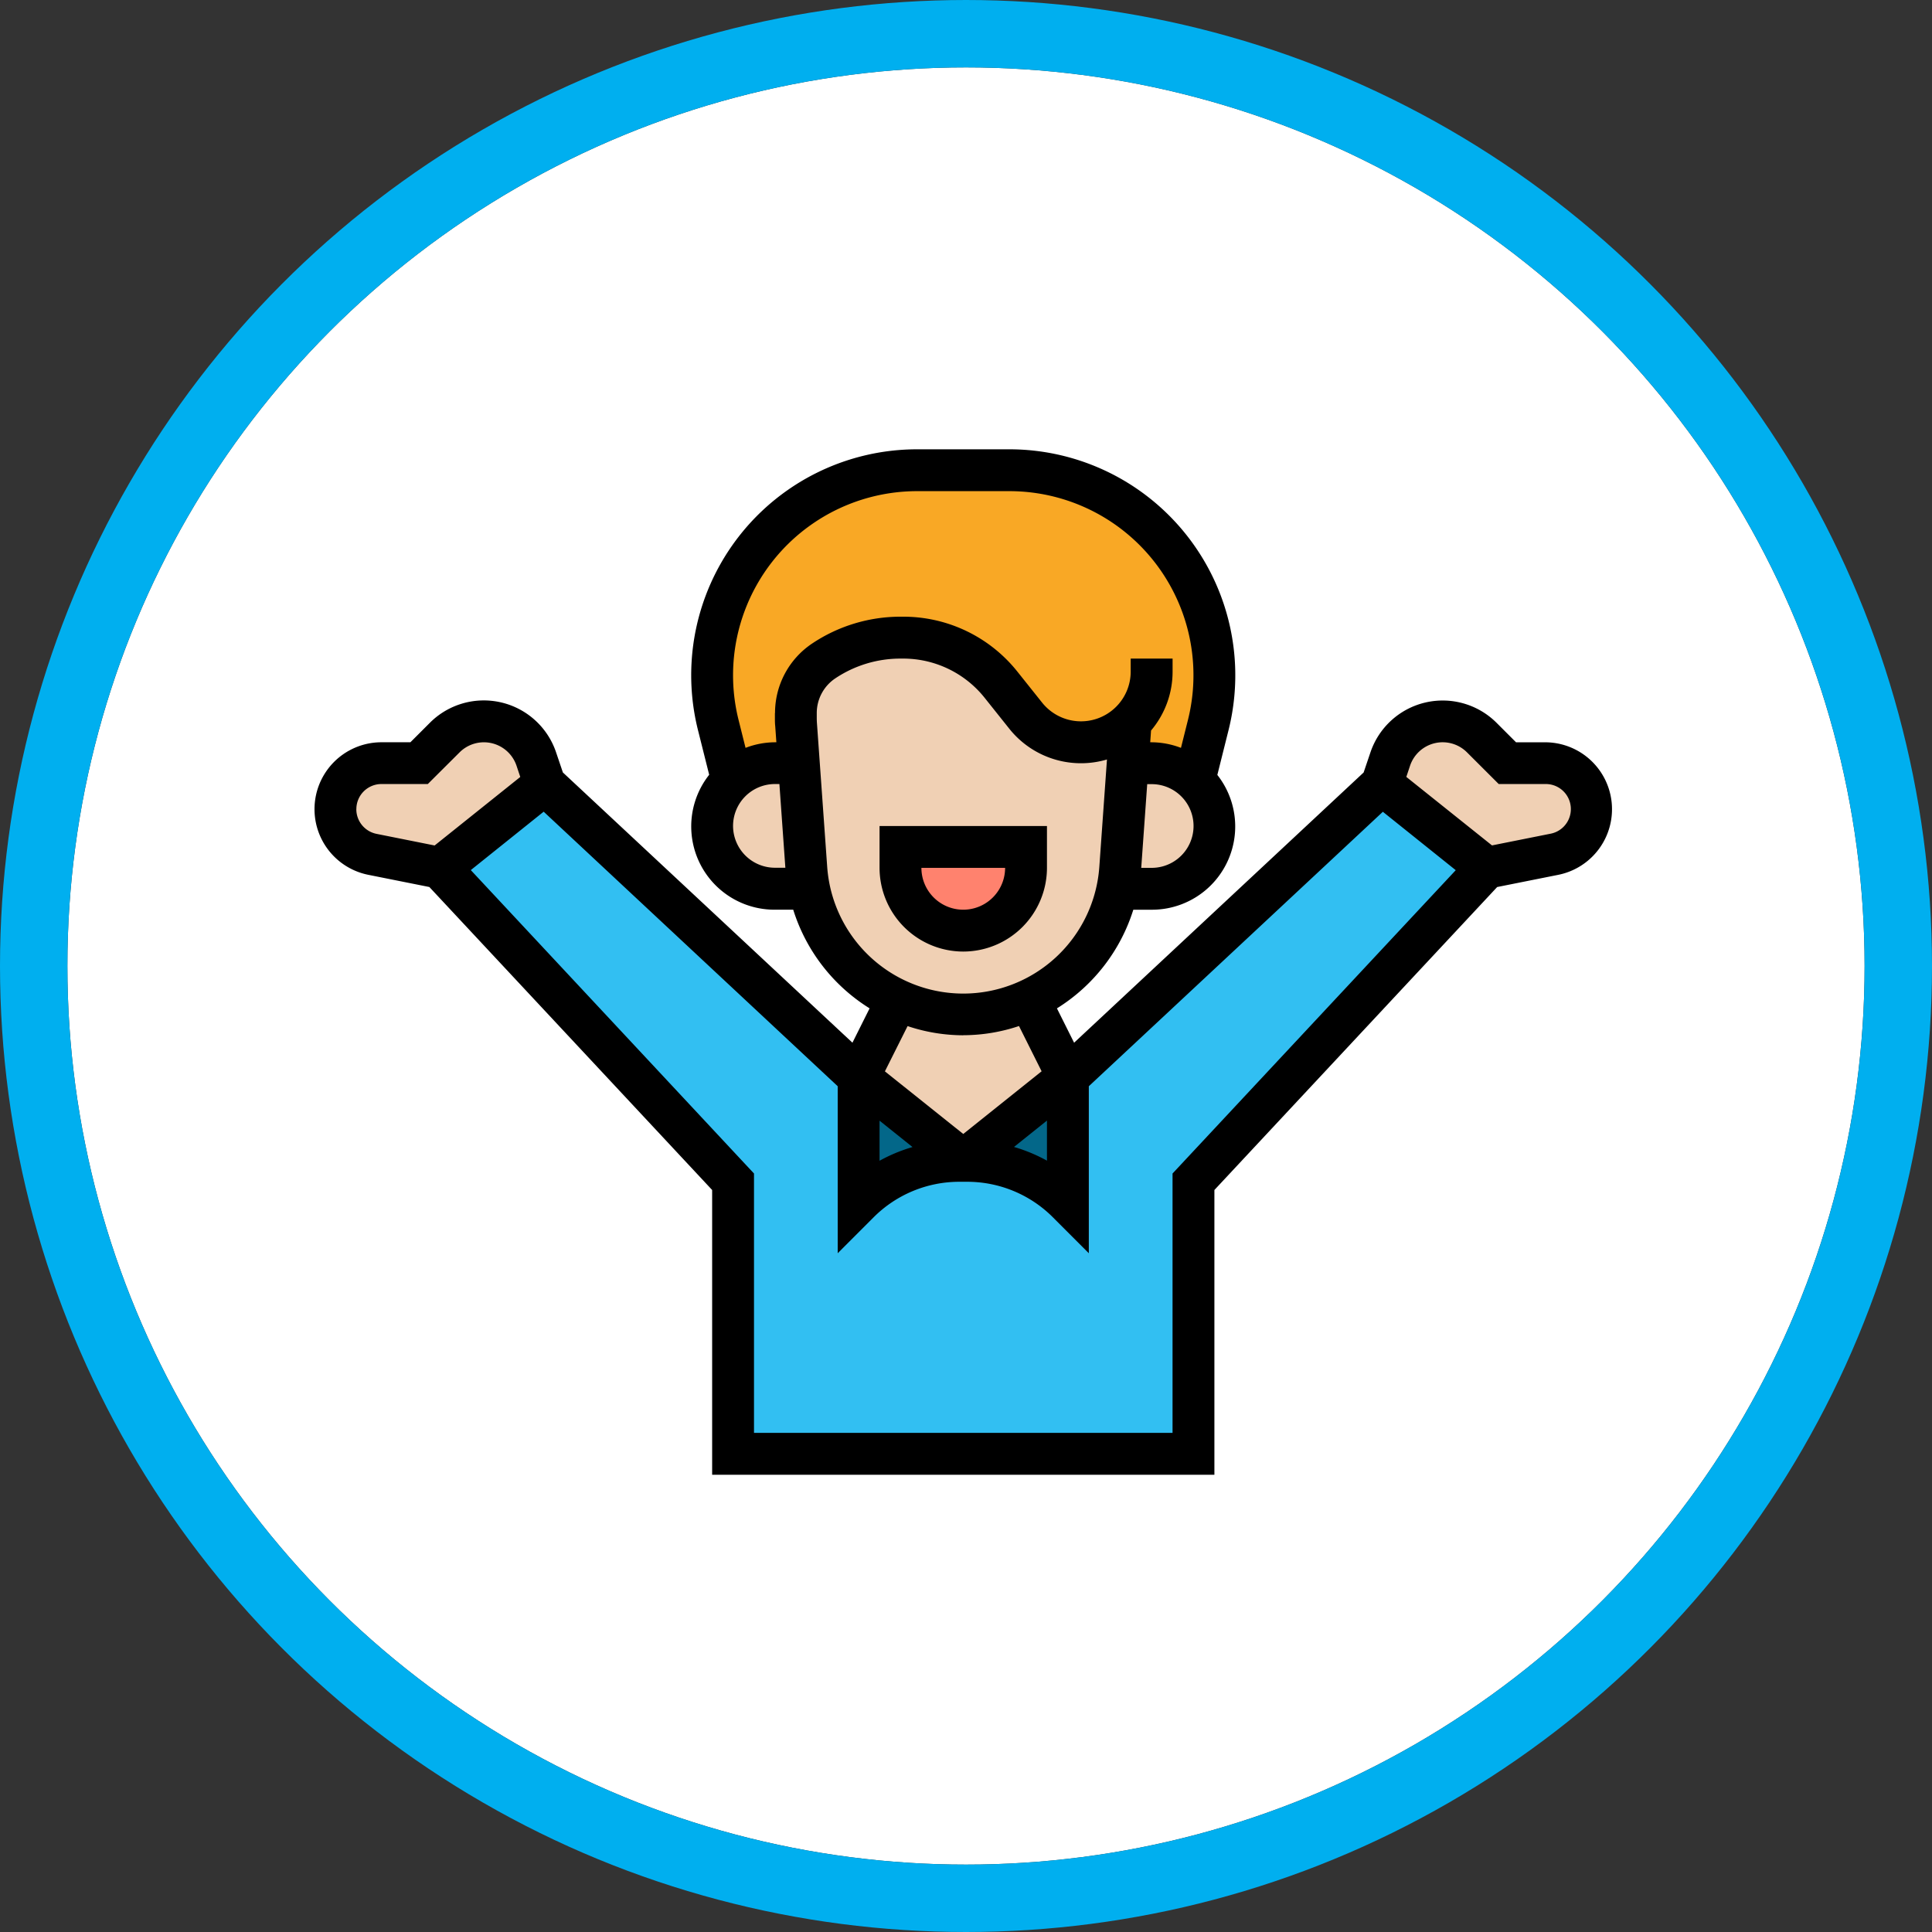
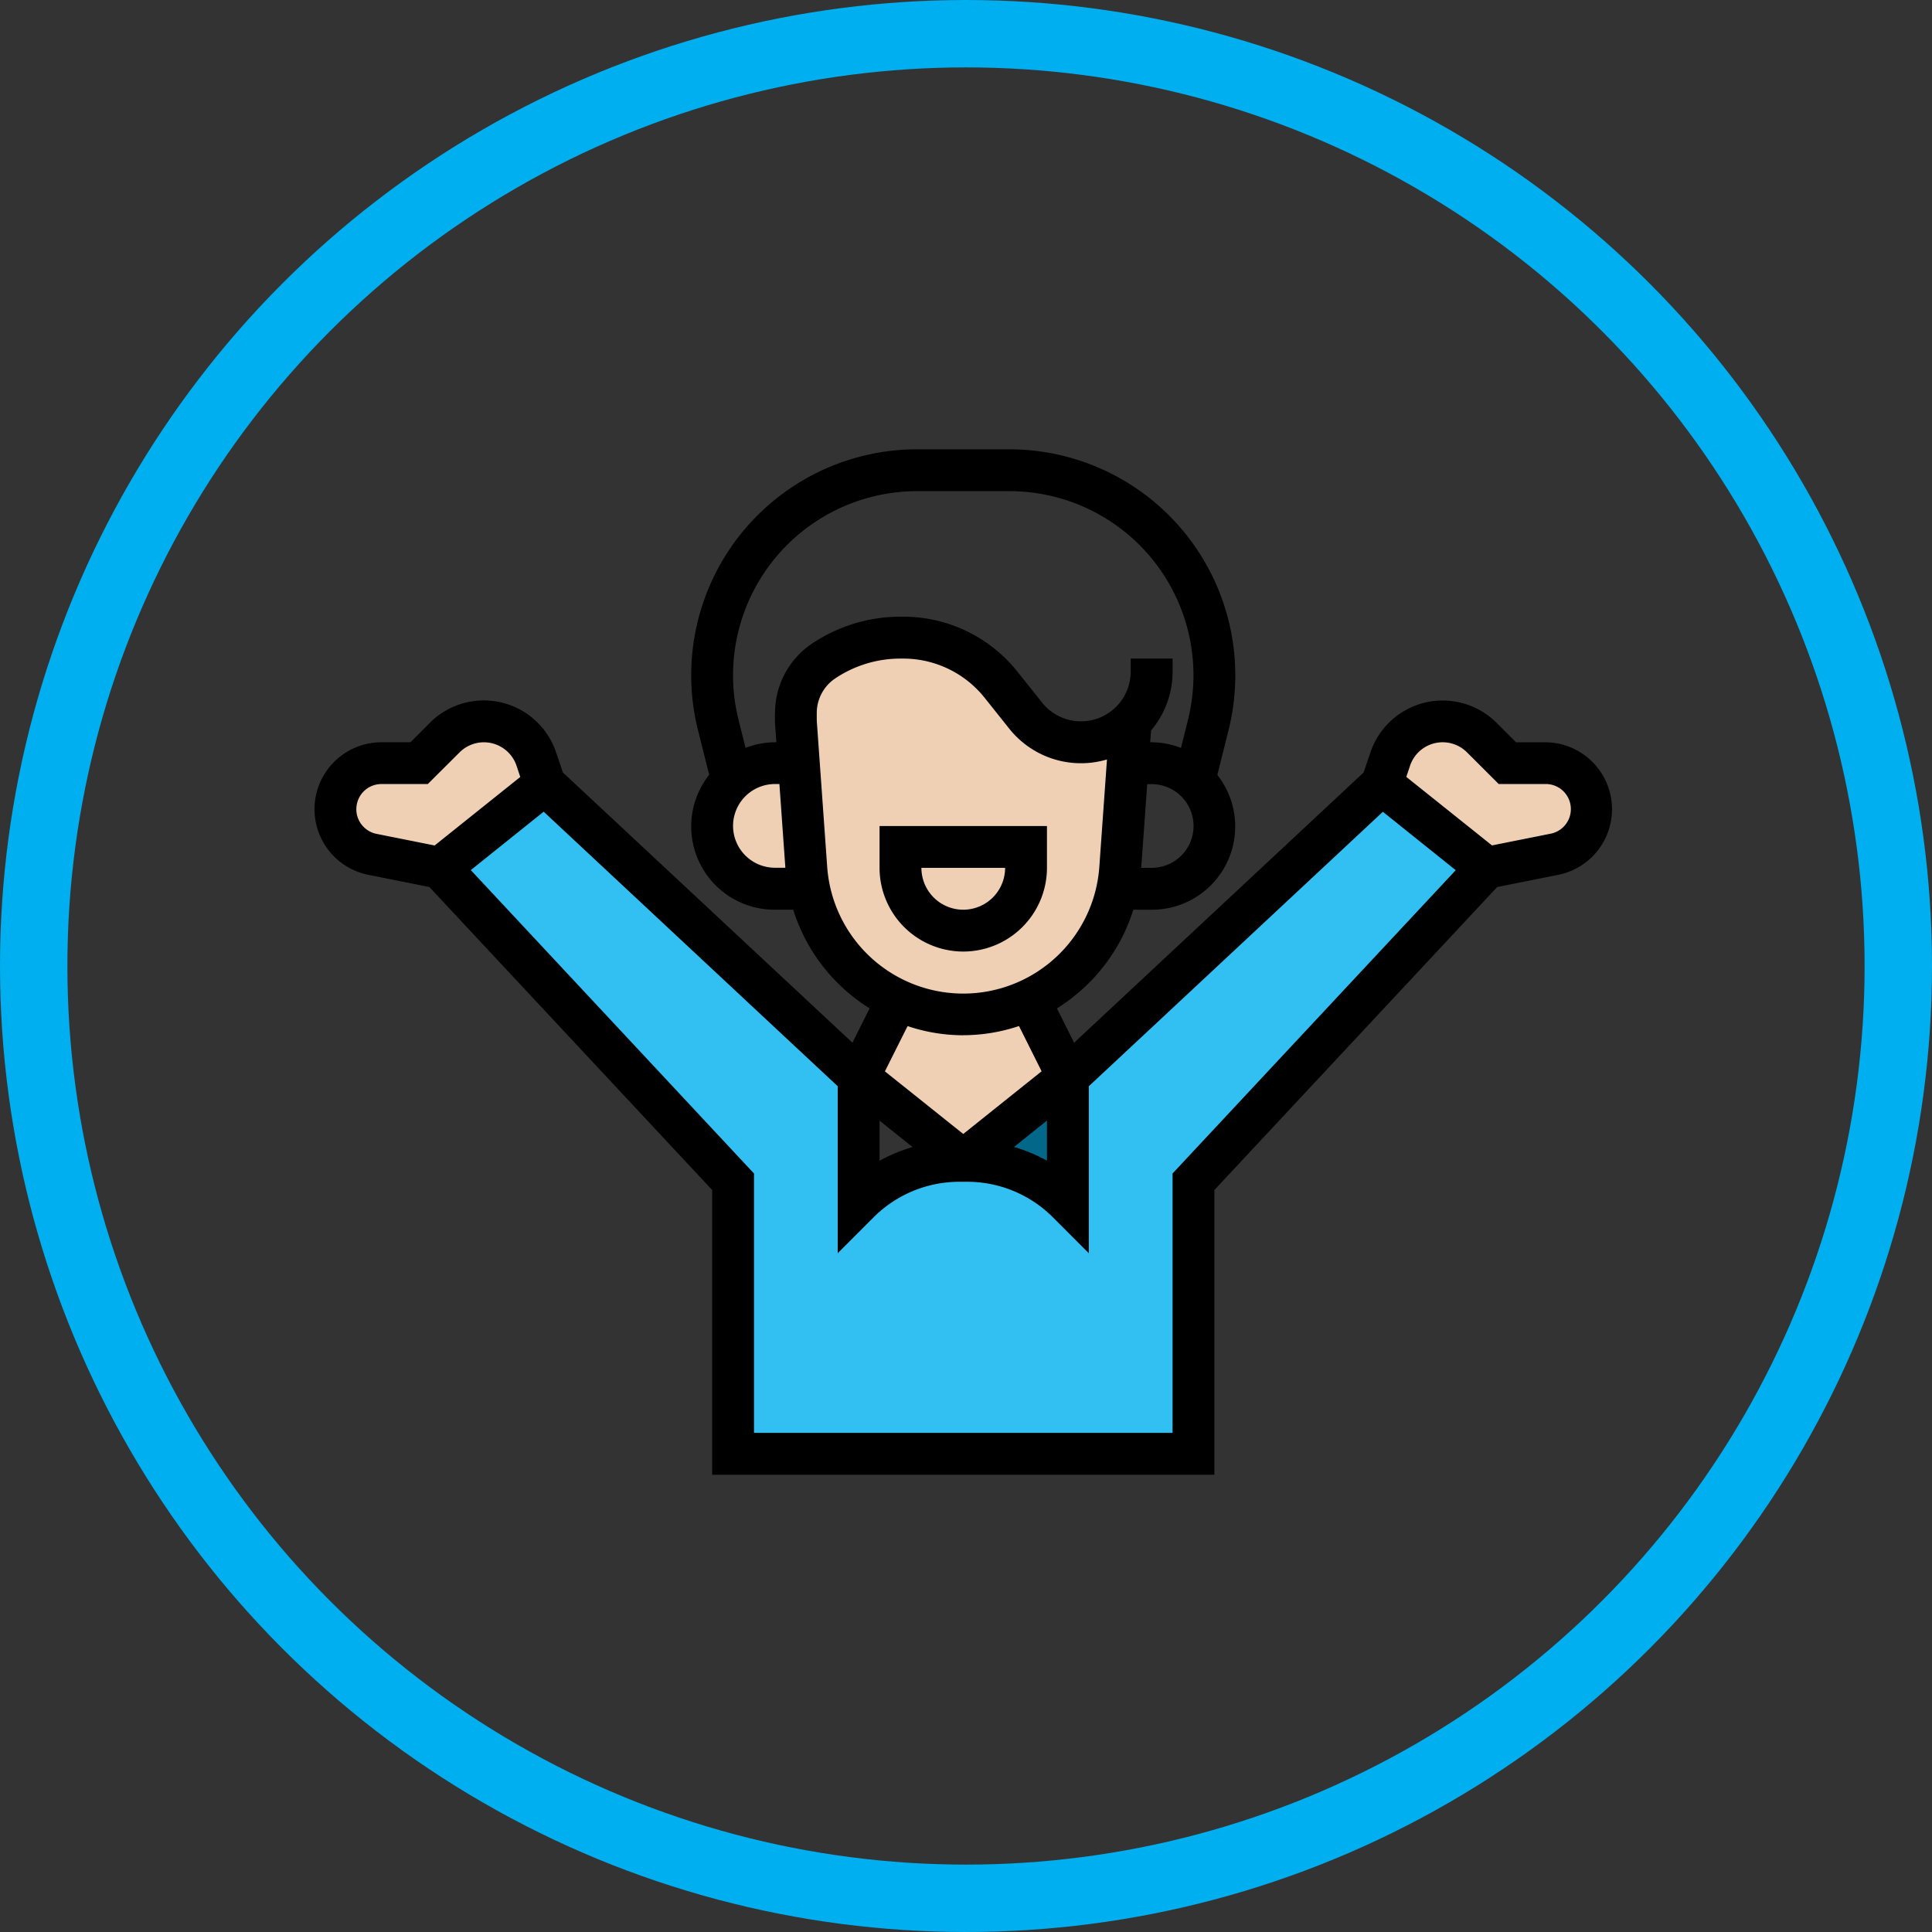
<svg xmlns="http://www.w3.org/2000/svg" width="86" height="86" viewBox="0 0 86 86">
  <rect x="0" y="0" width="86" height="86" fill="#333333" stroke="none" />
  <g id="_7" data-name="7" transform="translate(3 3)">
    <g id="Elipse_21" data-name="Elipse 21" fill="#fff" stroke="#00afef" stroke-width="3">
-       <circle cx="40" cy="40" r="40" stroke="none" />
      <circle cx="40" cy="40" r="41.5" fill="none" />
    </g>
    <g id="Grupo_52" data-name="Grupo 52" transform="translate(-1206 -1295)">
      <g id="Grupo_51" data-name="Grupo 51" transform="translate(1217.932 1312.932)">
        <g id="Grupo_36" data-name="Grupo 36" transform="translate(4.658 13.973)">
          <path id="Caminho_1046" data-name="Caminho 1046" d="M53.578,33.726,40.536,47.7V59.81H20.042V47.7L7,33.726,11.658,30,25.631,43.042v5.589a6.367,6.367,0,0,1,4.5-1.863h.317a6.367,6.367,0,0,1,4.5,1.863V43.042L48.92,30Z" transform="translate(-7 -30)" fill="#32bff2" />
        </g>
        <g id="Grupo_37" data-name="Grupo 37" transform="translate(27.947 27.015)">
          <path id="Caminho_1047" data-name="Caminho 1047" d="M36.658,44v5.589a6.367,6.367,0,0,0-4.5-1.863H32Z" transform="translate(-32 -44)" fill="#036789" />
        </g>
        <g id="Grupo_38" data-name="Grupo 38" transform="translate(23.289 27.015)">
-           <path id="Caminho_1048" data-name="Caminho 1048" d="M31.658,47.726H31.5A6.367,6.367,0,0,0,27,49.589V44Z" transform="translate(-27 -44)" fill="#036789" />
+           <path id="Caminho_1048" data-name="Caminho 1048" d="M31.658,47.726H31.5V44Z" transform="translate(-27 -44)" fill="#036789" />
        </g>
        <g id="Grupo_39" data-name="Grupo 39" transform="translate(46.578 11.179)">
          <path id="Caminho_1049" data-name="Caminho 1049" d="M59.266,28.863a2.046,2.046,0,0,1,.4,4.052l-3.009.606L52,29.795l.373-1.109a2.46,2.46,0,0,1,4.071-.969l1.146,1.146Z" transform="translate(-52 -27)" fill="#f0d0b4" />
        </g>
        <g id="Grupo_42" data-name="Grupo 42" transform="translate(16.768 0)">
-           <path id="Caminho_1052" data-name="Caminho 1052" d="M38.631,26.2a3.138,3.138,0,0,1-4.667-.27l-1.109-1.379a5.593,5.593,0,0,0-4.36-2.1h-.112a6.165,6.165,0,0,0-3.409,1.034,2.788,2.788,0,0,0-1.248,2.329v.214c0,.1,0,.2.009.3l.121,1.714H22.795a2.771,2.771,0,0,0-1.91.755l-.615-2.459A9.319,9.319,0,0,1,20,24.12,9.128,9.128,0,0,1,29.12,15h4.117a9.128,9.128,0,0,1,9.12,9.12,9.319,9.319,0,0,1-.27,2.217L41.472,28.8a2.771,2.771,0,0,0-1.91-.755H38.5Z" transform="translate(-20 -15)" fill="#f9a825" />
-         </g>
+           </g>
        <g id="Grupo_43" data-name="Grupo 43" transform="translate(34.803 13.042)">
-           <path id="Caminho_1053" data-name="Caminho 1053" d="M42.8,29.755a2.8,2.8,0,0,1-1.91,4.835H39.36a5.986,5.986,0,0,0,.13-.913L39.826,29h1.062A2.771,2.771,0,0,1,42.8,29.755Z" transform="translate(-39.36 -29)" fill="#f0d0b4" />
-         </g>
+           </g>
        <g id="Grupo_44" data-name="Grupo 44" transform="translate(20.494 7.452)">
          <path id="Caminho_1054" data-name="Caminho 1054" d="M38.9,26.745l-.13,1.844-.335,4.676a5.986,5.986,0,0,1-.13.913,6.985,6.985,0,0,1-9.791,4.937,6.814,6.814,0,0,1-1.835-1.23A6.968,6.968,0,0,1,24.6,34.179a5.986,5.986,0,0,1-.13-.913l-.335-4.676-.121-1.714c-.009-.1-.009-.2-.009-.3v-.214a2.788,2.788,0,0,1,1.248-2.329A6.165,6.165,0,0,1,28.658,23h.112a5.593,5.593,0,0,1,4.36,2.1l1.109,1.379a3.138,3.138,0,0,0,4.667.27Z" transform="translate(-24 -23)" fill="#f0d0b4" />
        </g>
        <g id="Grupo_45" data-name="Grupo 45" transform="translate(23.289 23.568)">
          <path id="Caminho_1055" data-name="Caminho 1055" d="M34.592,40.309l1.723,3.437-4.658,3.726L27,43.747l1.723-3.437V40.3a6.928,6.928,0,0,0,5.869,0Z" transform="translate(-27 -40.3)" fill="#f0d0b4" />
        </g>
        <g id="Grupo_46" data-name="Grupo 46" transform="translate(25.152 16.768)">
-           <path id="Caminho_1056" data-name="Caminho 1056" d="M34.589,33v.932a2.795,2.795,0,0,1-5.589,0V33Z" transform="translate(-29 -33)" fill="#ff826e" />
-         </g>
+           </g>
        <g id="Grupo_48" data-name="Grupo 48" transform="translate(16.768 13.042)">
          <path id="Caminho_1058" data-name="Caminho 1058" d="M24.322,34.589H22.795a2.795,2.795,0,0,1,0-5.589h1.062l.335,4.676a5.986,5.986,0,0,0,.13.913Z" transform="translate(-20 -29)" fill="#f0d0b4" />
        </g>
        <g id="Grupo_50" data-name="Grupo 50" transform="translate(0 11.179)">
          <path id="Caminho_1060" data-name="Caminho 1060" d="M10.943,28.686l.373,1.109L6.658,33.521l-3.009-.606a2.045,2.045,0,0,1,.4-4.052H5.726l1.146-1.146a2.46,2.46,0,0,1,4.071.969Z" transform="translate(-2 -27)" fill="#f0d0b4" />
        </g>
      </g>
      <path id="Caminho_1061" data-name="Caminho 1061" d="M31.726,37.589a3.73,3.73,0,0,0,3.726-3.726V32H28v1.863A3.73,3.73,0,0,0,31.726,37.589Zm1.863-3.726a1.863,1.863,0,1,1-3.726,0Z" transform="translate(1214.152 1296.768)" />
      <path id="Caminho_1066" data-name="Caminho 1066" d="M55.777,27.042H54.484l-.869-.869A3.394,3.394,0,0,0,48,27.5l-.3.886L34.812,40.415l-.764-1.529a7.984,7.984,0,0,0,3.4-4.391h.813a3.706,3.706,0,0,0,2.927-6l.5-2A10.06,10.06,0,0,0,31.933,14h-4.11a10.056,10.056,0,0,0-9.755,12.494l.5,1.994a3.707,3.707,0,0,0,2.927,6.006h.814a7.977,7.977,0,0,0,3.4,4.391l-.764,1.529L12.056,28.385l-.3-.887a3.394,3.394,0,0,0-5.619-1.326l-.869.869H3.979a2.979,2.979,0,0,0-.585,5.9l2.718.543L18.7,46.971V59.646H41.057V46.971L53.644,33.485l2.718-.543a2.979,2.979,0,0,0-.585-5.9ZM26.152,43.885l1.467,1.174a7.2,7.2,0,0,0-1.467.61Zm12.11-11.254H37.8l.266-3.726h.2a1.863,1.863,0,0,1,0,3.726ZM19.631,30.768A1.865,1.865,0,0,1,21.494,28.9h.2l.265,3.726h-.463A1.865,1.865,0,0,1,19.631,30.768Zm1.863-5.026v.22c0,.122,0,.243.014.361l.051.718h-.065a3.7,3.7,0,0,0-1.307.249l-.312-1.247a8.195,8.195,0,0,1,7.948-10.18h4.11a8.194,8.194,0,0,1,7.948,10.179l-.312,1.248a3.7,3.7,0,0,0-1.307-.249H38.2l.037-.523a4.055,4.055,0,0,0,.959-2.623v-.58H37.331v.58a2.213,2.213,0,0,1-3.942,1.382l-1.1-1.379a6.491,6.491,0,0,0-5.093-2.447h-.108a7.07,7.07,0,0,0-3.93,1.19,3.72,3.72,0,0,0-1.659,3.1Zm2.327,6.839-.456-6.392q-.008-.113-.008-.226v-.22a1.859,1.859,0,0,1,.83-1.55,5.209,5.209,0,0,1,2.9-.877h.108a4.634,4.634,0,0,1,3.637,1.749l1.1,1.379a4.08,4.08,0,0,0,4.343,1.363l-.34,4.775a6.072,6.072,0,0,1-12.114,0Zm6.057,7.5a7.838,7.838,0,0,0,2.481-.409l1.007,2.015-3.488,2.79L26.39,41.69,27.4,39.675a7.838,7.838,0,0,0,2.481.409Zm3.726,3.8v1.784a7.2,7.2,0,0,0-1.467-.61ZM2.863,30.021A1.117,1.117,0,0,1,3.979,28.9H6.043L7.458,27.49a1.532,1.532,0,0,1,2.536.6l.165.495-3.812,3.05-2.586-.517a1.12,1.12,0,0,1-.9-1.095ZM39.194,46.237V57.783H20.563V46.237L7.957,32.731l3.244-2.6L24.289,42.352v7.434l1.59-1.591a5.393,5.393,0,0,1,3.839-1.59h.32a5.391,5.391,0,0,1,3.839,1.59l1.59,1.591V42.352L48.556,30.135l3.244,2.6ZM56,31.115l-2.586.517L49.6,28.583l.165-.494a1.531,1.531,0,0,1,2.535-.6L53.713,28.9h2.064A1.116,1.116,0,0,1,56,31.115Z" transform="translate(1216 1298)" />
    </g>
  </g>
</svg>